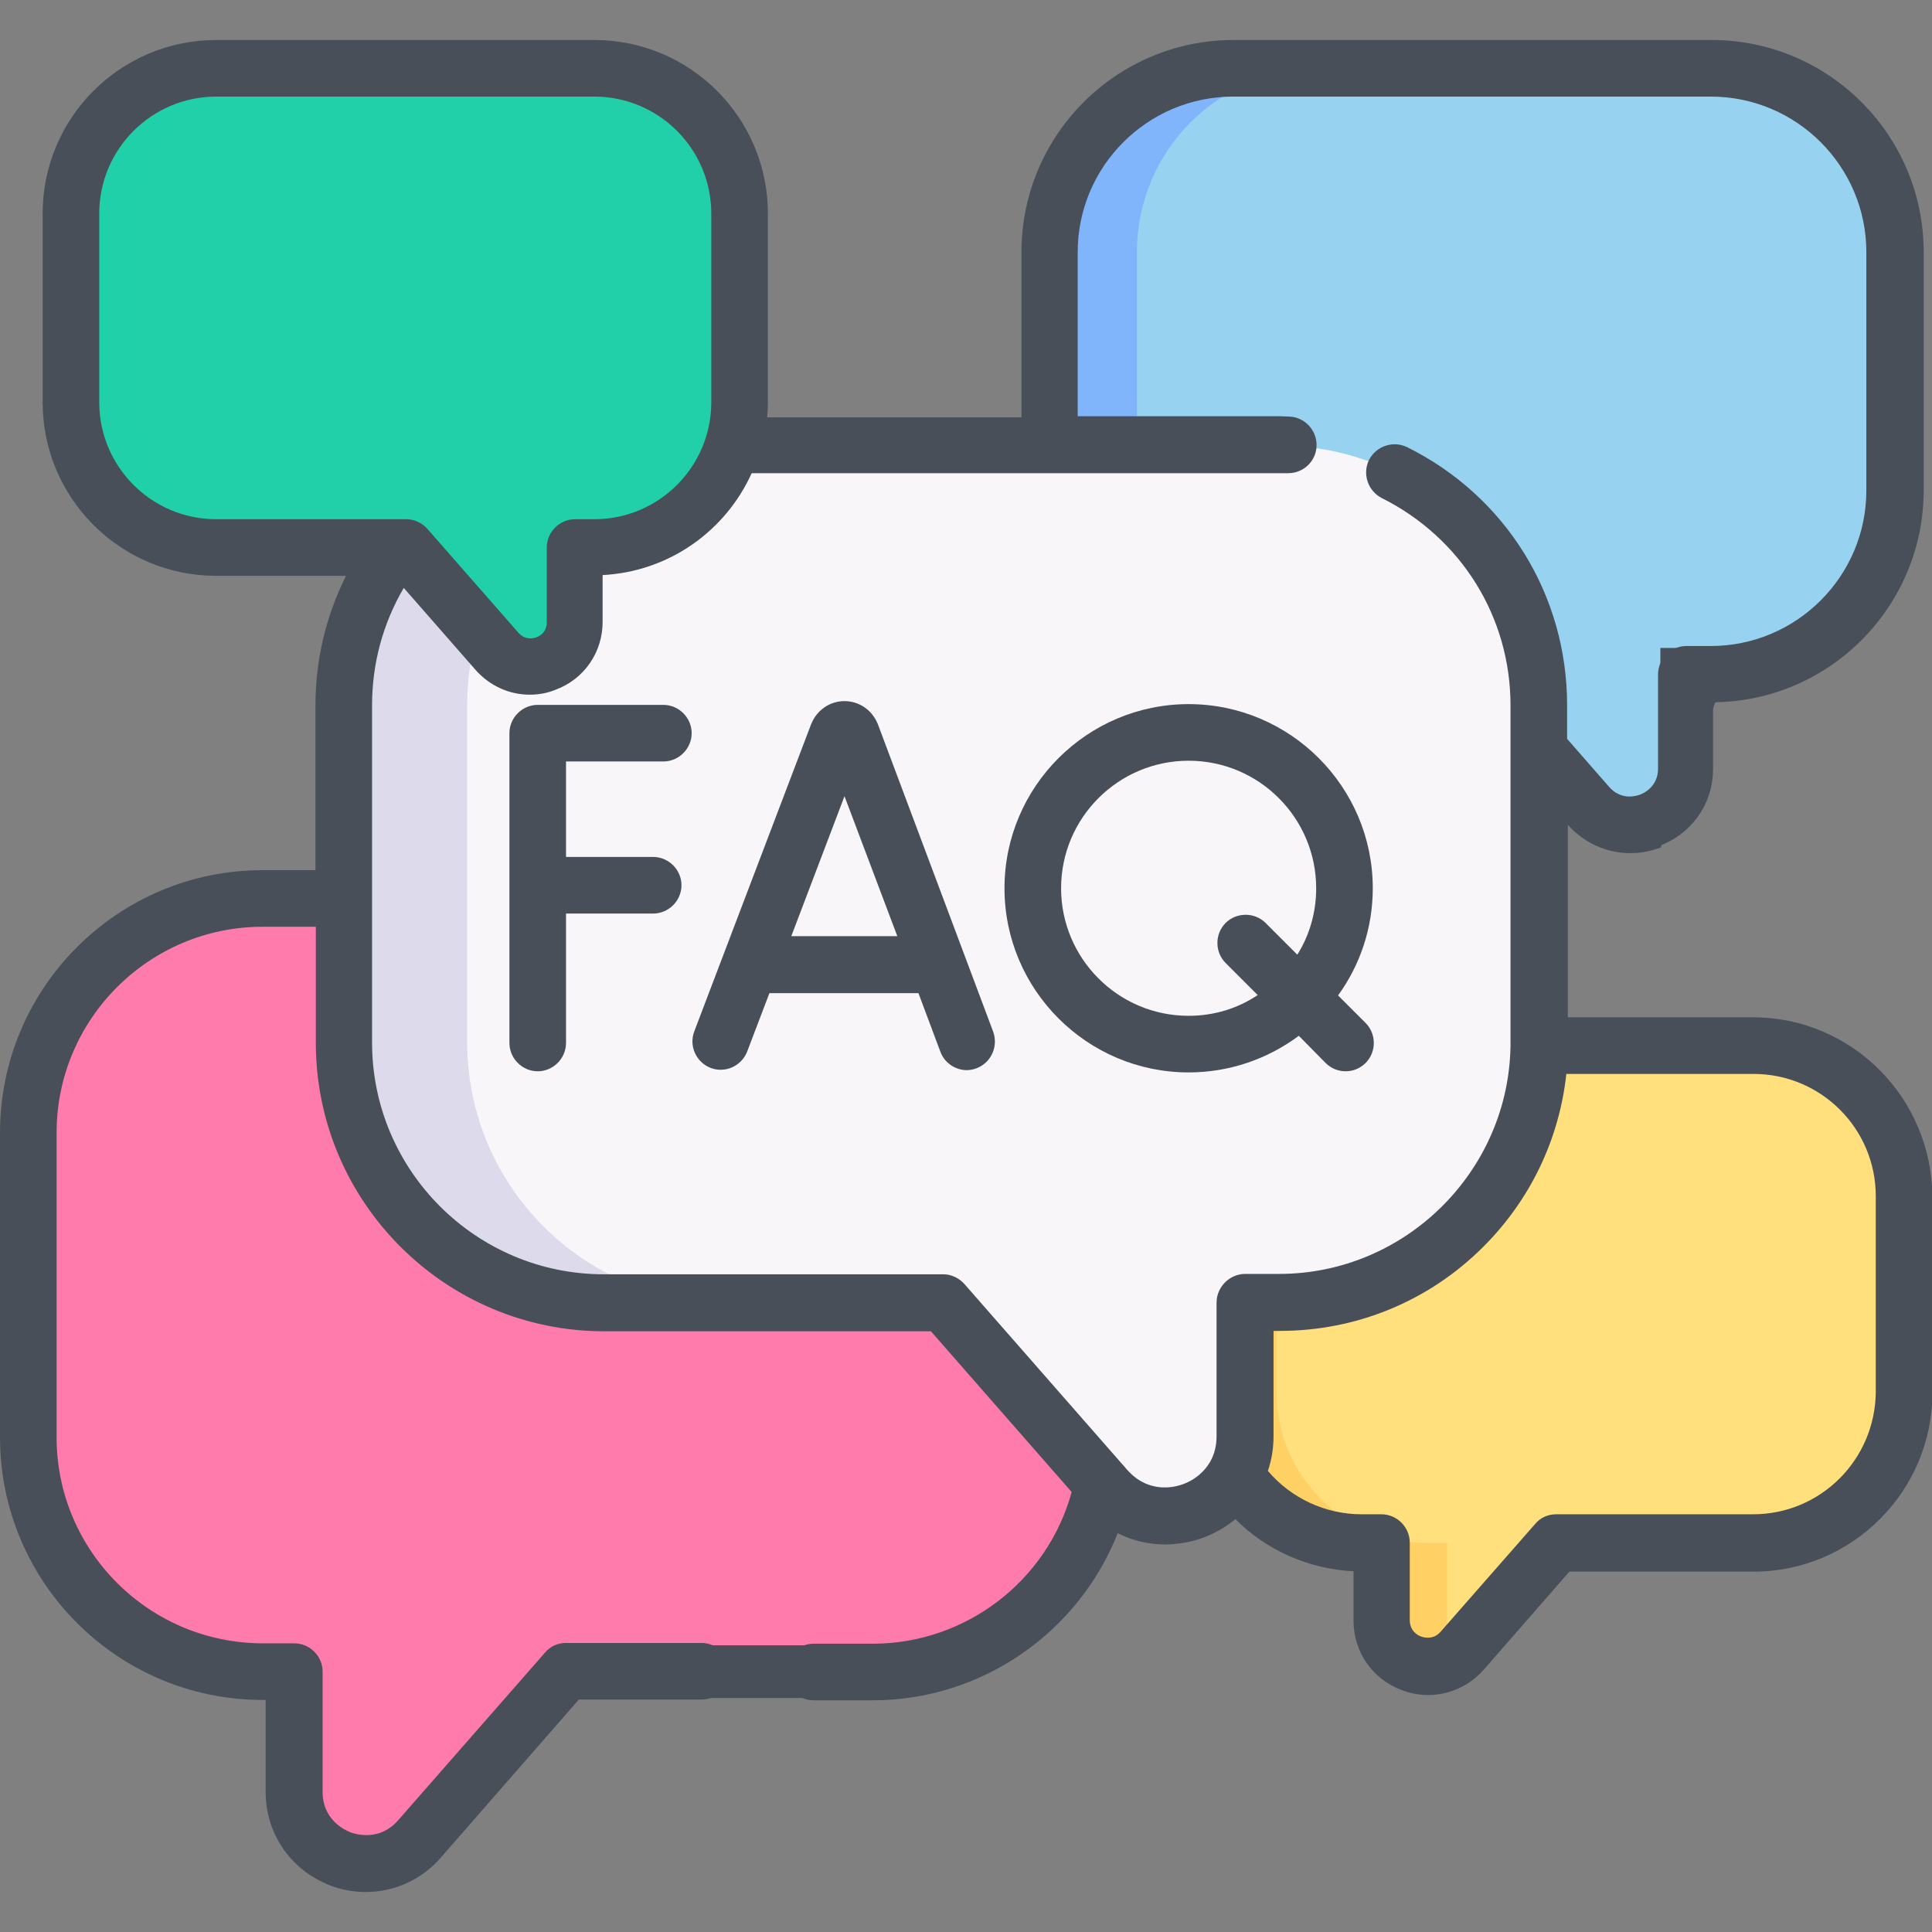
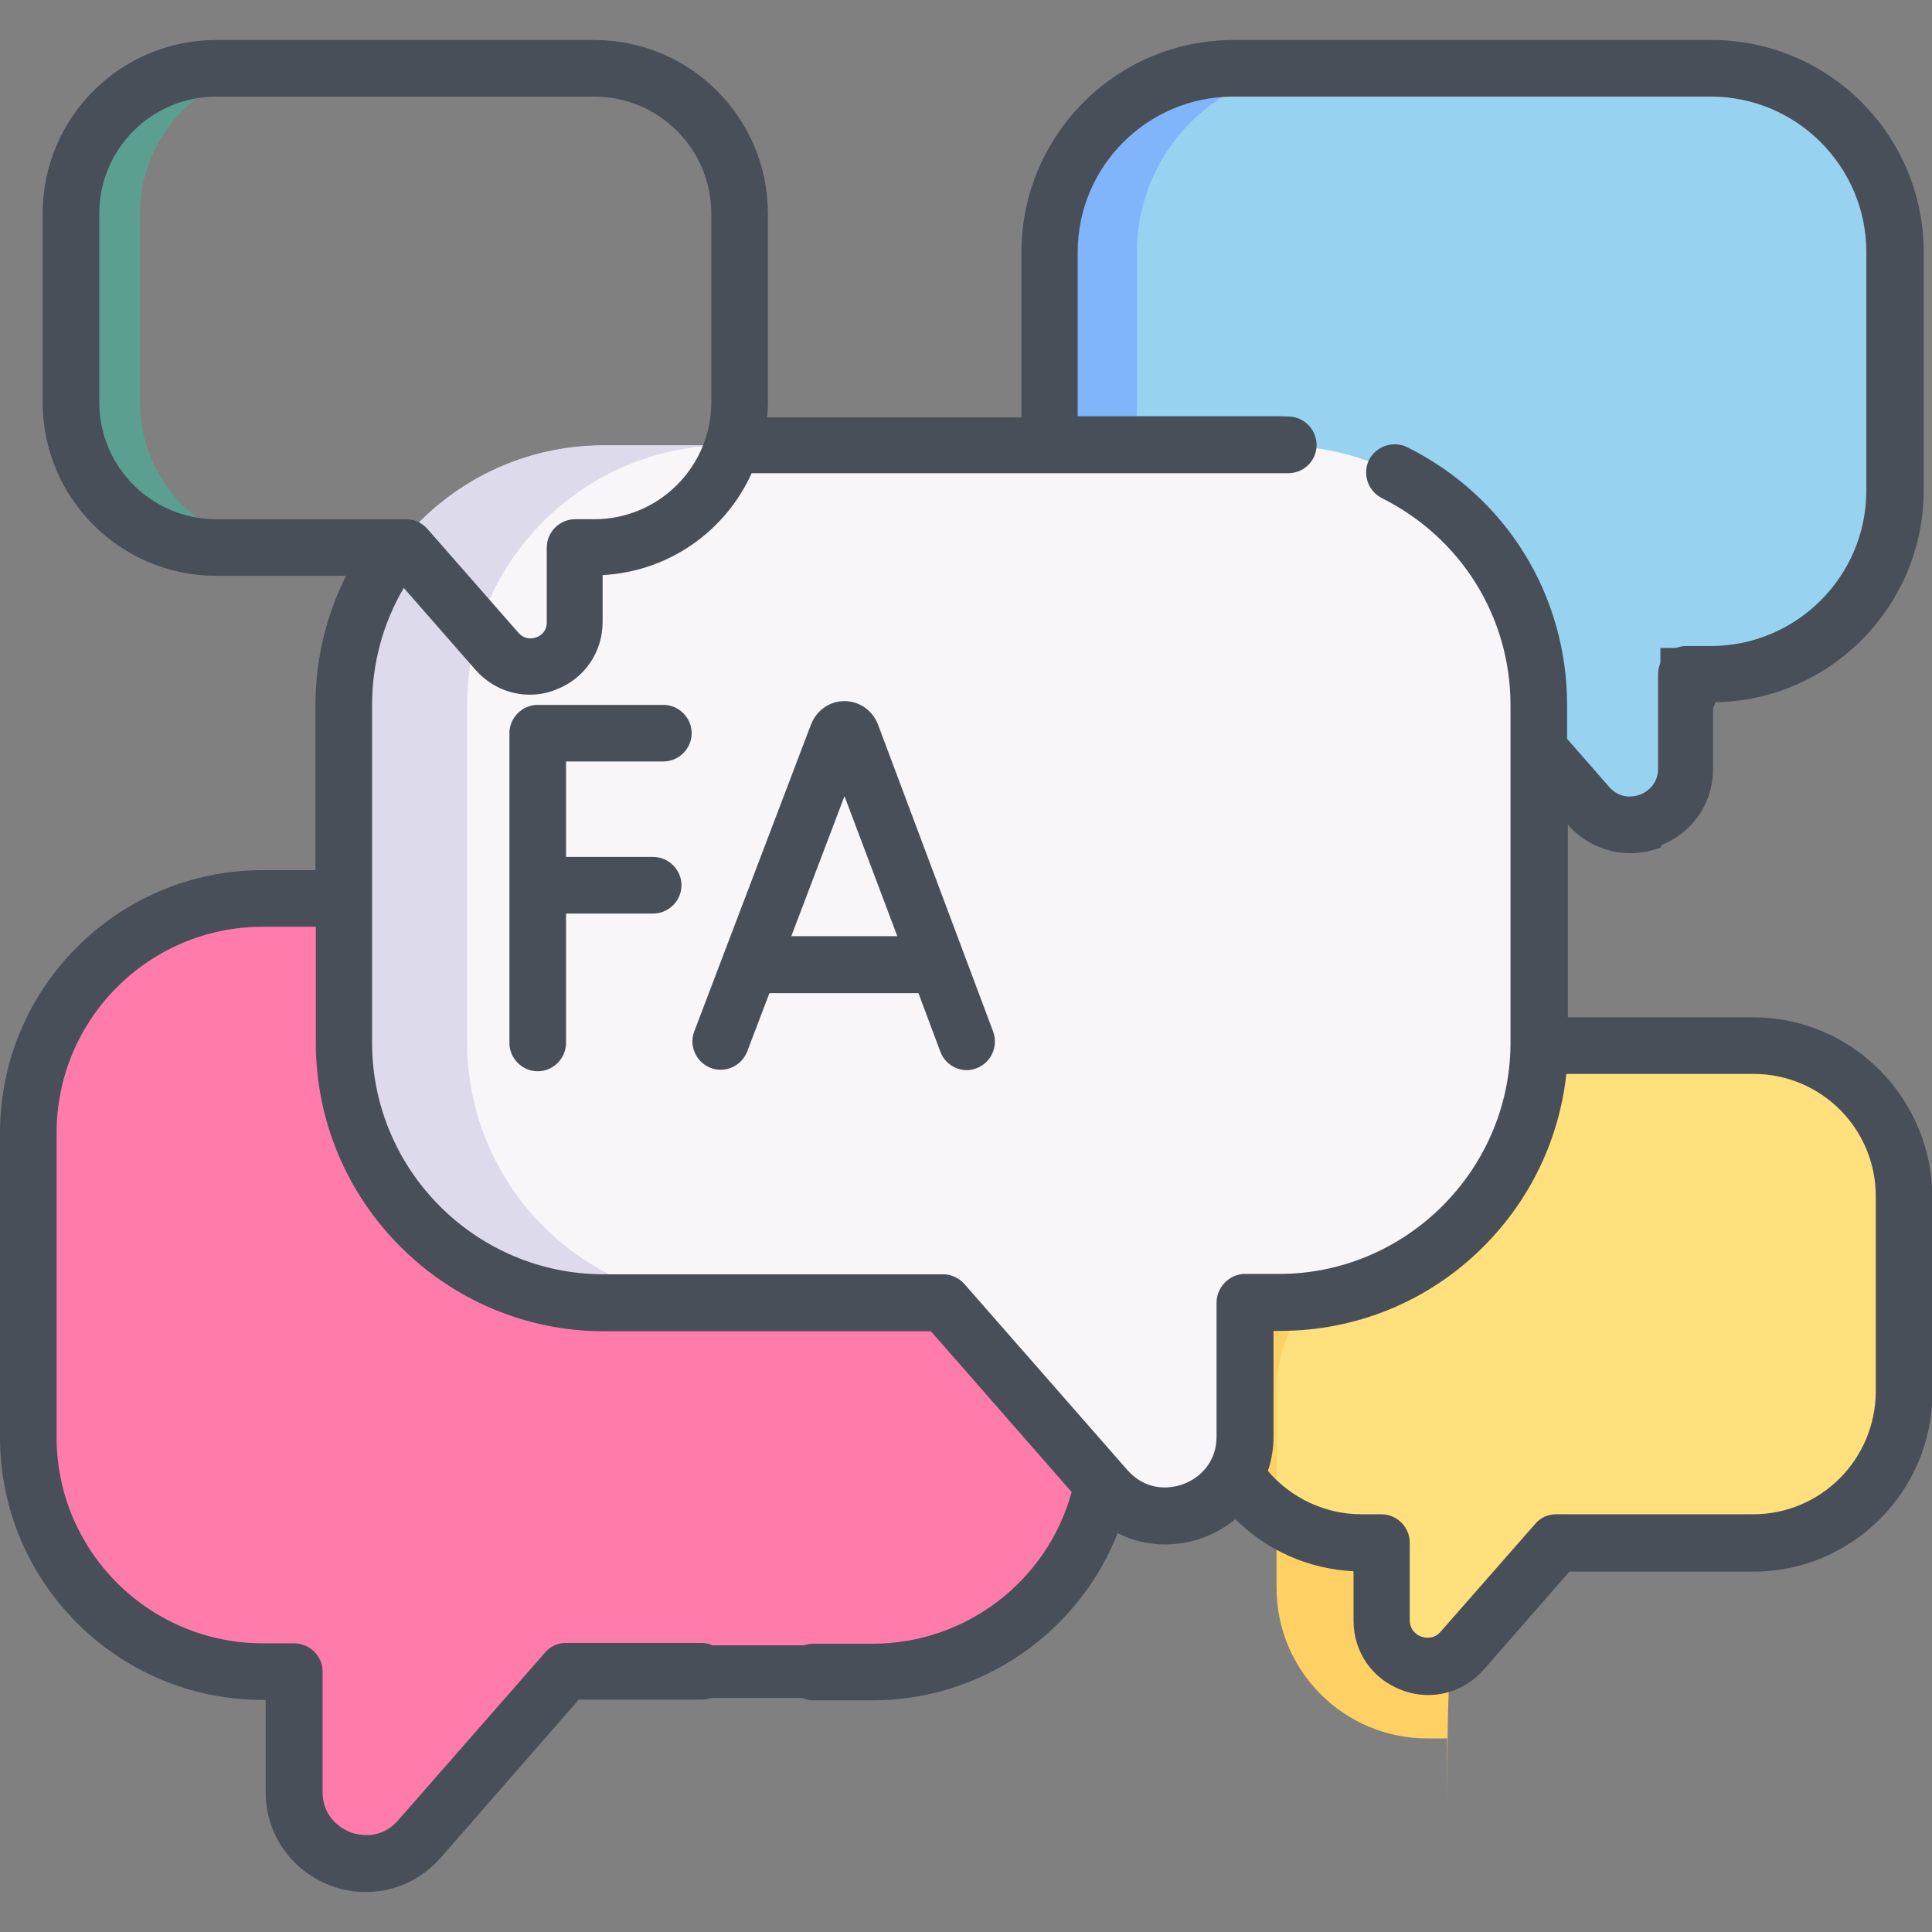
<svg xmlns="http://www.w3.org/2000/svg" version="1.1" id="Capa_1" x="0px" y="0px" viewBox="0 0 512 512" style="enable-background:new 0 0 512 512;" xml:space="preserve">
  <rect x="0" y="0" width="512" height="512" fill="#808080" stroke="none" />
  <style type="text/css">
	.st0{fill:#97D3F1;stroke:#484F59;stroke-width:13.97;stroke-miterlimit:10;}
	.st1{fill:#80B4FB;}
	.st2{fill:#FF7BAC;stroke:#484F59;stroke-width:13.97;stroke-linecap:round;stroke-linejoin:bevel;stroke-miterlimit:10;}
	.st3{opacity:0.26;fill:#FF7BAC;}
	.st4{fill:#FFE07D;}
	.st5{fill:#FFD064;}
	.st6{fill:#F9F6F9;}
	.st7{fill:#DDDAEC;}
	.st8{fill:#21CFA9;}
	.st9{opacity:0.39;fill:#21CFA9;}
	.st10{fill:#484F59;}
</style>
  <g>
    <g>
      <g>
        <path class="st0" d="M453.5,18.1H326.9c-26.9,0-48.7,21.8-48.7,48.7V130c0,26.9,21.8,48.7,48.7,48.7h63.6l30.5,34.8     c9,10.3,26,3.9,26-9.8v-25h6.5c26.9,0,48.7-21.8,48.7-48.7V66.8C502.2,39.9,480.4,18.1,453.5,18.1z" />
        <path class="st1" d="M350,178.7h-23.1c-26.9,0-48.7-21.8-48.7-48.7V66.8c0-26.9,21.8-48.7,48.7-48.7H350     c-26.9,0-48.7,21.8-48.7,48.7V130C301.3,156.9,323.1,178.7,350,178.7z" />
      </g>
      <g>
        <path class="st2" d="M69.6,238.1h161.6c34.3,0,62.1,27.8,62.1,62.1v80.7c0,34.3-27.8,62.1-62.1,62.1H150l-38.9,44.4     c-11.5,13.2-33.2,5-33.2-12.5V443h-8.3c-34.3,0-62.1-27.8-62.1-62.1v-80.7C7.5,265.9,35.3,238.1,69.6,238.1L69.6,238.1z" />
        <path class="st3" d="M110.4,488.2c-11.7,12-32.5,3.8-32.5-13.3V443h-8.3c-34.3,0-62.1-27.8-62.1-62.1v-80.7     c0-34.3,27.8-62.1,62.1-62.1h27.1c-34.3,0-62.1,27.8-62.1,62.1v80.7c0,34.3,27.8,62.1,62.1,62.1h8.3v31.9     C105,480.4,107.1,484.9,110.4,488.2z" />
      </g>
      <g>
        <path class="st4" d="M360.8,277.1h103.8c22,0,39.9,17.9,39.9,39.9v51.8c0,22-17.9,39.9-39.9,39.9h-52.2l-25,28.5     c-7.4,8.5-21.4,3.2-21.4-8v-20.5h-5.3c-22,0-39.9-17.9-39.9-39.9v-51.8C320.8,295,338.7,277.1,360.8,277.1L360.8,277.1z" />
-         <path class="st5" d="M387,437.9c-7.5,7.7-20.9,2.5-20.9-8.5v-20.5h-5.3c-22,0-39.9-17.9-39.9-39.9v-51.8     c0-22,17.9-39.9,39.9-39.9h17.4c-22,0-39.9,17.9-39.9,39.9v51.8c0,22,17.9,39.9,39.9,39.9h5.3v20.5     C383.5,432.8,384.9,435.7,387,437.9z" />
+         <path class="st5" d="M387,437.9c-7.5,7.7-20.9,2.5-20.9-8.5v-20.5h-5.3c-22,0-39.9-17.9-39.9-39.9c0-22,17.9-39.9,39.9-39.9h17.4c-22,0-39.9,17.9-39.9,39.9v51.8c0,22,17.9,39.9,39.9,39.9h5.3v20.5     C383.5,432.8,384.9,435.7,387,437.9z" />
      </g>
      <path class="st6" d="M339.1,118.1H160c-38,0-68.9,30.8-68.9,68.9v89.4c0,38,30.8,68.9,68.9,68.9h90l43.1,49.2    c12.8,14.6,36.8,5.6,36.8-13.8v-35.4h9.2c38,0,68.9-30.8,68.9-68.9v-89.4C408,148.9,377.2,118.1,339.1,118.1z" />
      <path class="st7" d="M192.7,345.2H160c-38,0-68.9-30.8-68.9-68.9v-89.4c0-38,30.8-68.9,68.9-68.9h32.7c-38,0-68.9,30.8-68.9,68.9    v89.4C123.9,314.4,154.7,345.2,192.7,345.2z" />
      <g>
-         <path class="st8" d="M157.5,18.1H57.3c-21.3,0-38.5,17.2-38.5,38.5v50c0,21.3,17.2,38.5,38.5,38.5h50.3l24.1,27.5     c7.1,8.2,20.6,3.1,20.6-7.7v-19.8h5.1c21.3,0,38.5-17.2,38.5-38.5v-50C196,35.4,178.8,18.1,157.5,18.1z" />
        <path class="st9" d="M75.6,145.1H57.3c-21.3,0-38.5-17.2-38.5-38.5v-50c0-21.3,17.2-38.5,38.5-38.5h18.3     c-21.3,0-38.5,17.2-38.5,38.5v50C37.1,127.9,54.4,145.1,75.6,145.1z" />
      </g>
    </g>
    <g>
      <path class="st10" d="M464.6,269.6L464.6,269.6l-49.1,0v-51c4.4,4.9,10.4,7.5,16.6,7.5c2.7,0,5.3-0.5,8-1.5l14.5-38.5    c30.5-0.5,55.2-25.5,55.2-56.2V66.8c0-31-25.2-56.2-56.2-56.2H326.9c-31,0-56.2,25.2-56.2,56.2v43.8h-67.4c0.1-1.3,0.2-2.6,0.2-4    v-50c0-25.4-20.6-46-46-46H57.3c-25.4,0-46,20.6-46,46v50c0,25.4,20.6,46,46,46h34.4c-5.3,10.6-8.1,22.2-8.1,34.3v43.7H69.6    C31.2,230.6,0,261.8,0,300.2v80.7c0,38.4,31.2,69.6,69.6,69.6h0.8v24.4c0,11.1,6.7,20.8,17.2,24.8c3.1,1.2,6.3,1.7,9.4,1.7    c7.4,0,14.7-3.2,19.8-9.1l36.6-41.9h32.5c4.1,0,7.5-3.4,7.5-7.5s-3.4-7.5-7.5-7.5H150c-2.2,0-4.2,0.9-5.6,2.6l-38.9,44.4    c-4.8,5.5-10.9,3.8-12.6,3.2c-1.7-0.7-7.4-3.4-7.4-10.7V443c0-4.1-3.4-7.5-7.5-7.5h-8.3C39.5,435.5,15,411,15,380.9v-80.7    c0-30.1,24.5-54.6,54.6-54.6h14.1v30.8c0,42.1,34.3,76.4,76.4,76.4h86.6l37.3,42.6c-6.4,23.5-28,40.2-52.7,40.2h-15.7    c-4.1,0-7.5,3.4-7.5,7.5s3.4,7.5,7.5,7.5h15.7c29,0,54.6-18.1,64.9-44.3c3.9,2,8.2,3,12.7,3c1,0,2.1-0.1,3.1-0.2    c5.8-0.6,11.1-3,15.4-6.5c8.3,8.3,19.4,13.2,31.3,13.8v13.1c0,8.3,5,15.5,12.8,18.4c2.3,0.9,4.7,1.3,7,1.3    c5.5,0,10.9-2.4,14.7-6.7l22.7-26h48.8c26.1,0,47.4-21.3,47.4-47.4v-51.8C512,290.9,490.7,269.6,464.6,269.6z M57.3,137.6    c-17.1,0-31-13.9-31-31v-50c0-17.1,13.9-31,31-31h100.2c17.1,0,31,13.9,31,31v50c0,17.1-13.9,31-31,31h-5.1    c-4.1,0-7.5,3.4-7.5,7.5v19.8c0,2.7-1.9,3.7-2.8,4c-0.8,0.3-2.9,0.8-4.7-1.2l-24.1-27.5c-1.4-1.6-3.5-2.6-5.6-2.6H57.3z     M322.4,345.2v35.4c0,2.4-0.5,4.6-1.6,6.6c-2.1,3.8-6.1,6.4-10.6,6.9c-2.5,0.3-7.4,0.1-11.5-4.6l-43.1-49.2    c-1.4-1.6-3.5-2.6-5.6-2.6h-90c-33.8,0-61.4-27.5-61.4-61.4v-89.4c0-11.1,2.9-21.7,8.4-31.1l19,21.7c3.8,4.3,9,6.6,14.4,6.6    c2.3,0,4.6-0.4,6.8-1.3c7.6-2.8,12.5-9.9,12.5-18v-12.4c17.6-0.9,32.6-11.7,39.5-27h139.7c0.7,0,1.4,0,2.1,0c0.1,0,0.2,0,0.4,0    c4,0,7.3-3.1,7.5-7.1c0.2-4.1-3-7.7-7.1-7.9c-0.8,0-1.7-0.1-2.8-0.1h-53.4V66.8c0-22.7,18.5-41.2,41.2-41.2h126.6    c22.7,0,41.2,18.5,41.2,41.2V130c0,22.7-18.5,41.2-41.2,41.2h-6.5c-4.1,0-7.5,3.4-7.5,7.5v25c0,4.7-3.7,6.5-4.8,6.9    c-1.1,0.4-5,1.5-8.1-2l-11.2-12.8v-8.9c0-29.2-16.2-55.4-42.4-68.4c-3.7-1.8-8.2-0.3-10.1,3.4c-1.8,3.7-0.3,8.2,3.4,10.1    c21,10.5,34.1,31.5,34.1,54.9v89.4c0,0.2,0,0.4,0,0.5c0,0.1,0,0.1,0,0.2c-0.4,33.4-27.9,60.6-61.3,60.6h-9.2    C325.8,337.7,322.4,341.1,322.4,345.2z M464.6,401.3h-52.2c-2.2,0-4.2,0.9-5.6,2.6l-25,28.5c-1.9,2.2-4.3,1.6-5.2,1.3    c-0.9-0.3-3-1.5-3-4.4v-20.5c0-4.1-3.4-7.5-7.5-7.5h-5.3c-9.6,0-18.7-4.3-24.8-11.5c1-2.9,1.5-6,1.5-9.2v-27.9h1.7    c20.2,0,39.3-7.8,53.7-22.1c12.6-12.5,20.3-28.6,22.2-46h49.6c17.9,0,32.4,14.5,32.4,32.4v51.8h0    C497,386.8,482.5,401.3,464.6,401.3z" />
      <path class="st10" d="M232.6,191.8c0-0.1-0.1-0.1-0.1-0.2c-1.5-3.5-4.9-5.8-8.7-5.8c-3.8,0-7.2,2.3-8.7,5.8c0,0.1,0,0.1-0.1,0.2    L184,273.3c-1.5,3.9,0.5,8.2,4.3,9.7c3.9,1.5,8.2-0.5,9.7-4.3l5.9-15.5h39.5l5.8,15.5c1.1,3,4,4.9,7,4.9c0.9,0,1.8-0.2,2.6-0.5    c3.9-1.5,5.8-5.8,4.4-9.7L232.6,191.8z M209.7,248.1l14.1-37.1l14,37.1H209.7z" />
      <path class="st10" d="M175.8,186.8h-33.3c-4.1,0-7.5,3.4-7.5,7.5v82.1c0,4.1,3.4,7.5,7.5,7.5c4.1,0,7.5-3.4,7.5-7.5v-34.3h23.1    c4.1,0,7.5-3.4,7.5-7.5c0-4.1-3.4-7.5-7.5-7.5H150v-25.3h25.8c4.1,0,7.5-3.4,7.5-7.5C183.3,190.2,179.9,186.8,175.8,186.8    L175.8,186.8z" />
-       <path class="st10" d="M351.3,281.7c1.5,1.5,3.4,2.2,5.3,2.2c1.9,0,3.8-0.7,5.3-2.2c2.9-2.9,2.9-7.7,0-10.6l-7.3-7.3    c5.8-8,9.2-17.8,9.2-28.4c0-26.9-21.9-48.8-48.8-48.8s-48.8,21.9-48.8,48.8s21.9,48.8,48.8,48.8c10.9,0,21-3.6,29.2-9.7    L351.3,281.7z M315,269.2c-18.7,0-33.8-15.2-33.8-33.8c0-18.7,15.2-33.8,33.8-33.8c18.7,0,33.8,15.2,33.8,33.8    c0,6.5-1.8,12.5-5,17.6l-8.4-8.4c-2.9-2.9-7.7-2.9-10.6,0c-2.9,2.9-2.9,7.7,0,10.6l8.5,8.5C328.1,267.2,321.8,269.2,315,269.2    L315,269.2z" />
    </g>
  </g>
</svg>